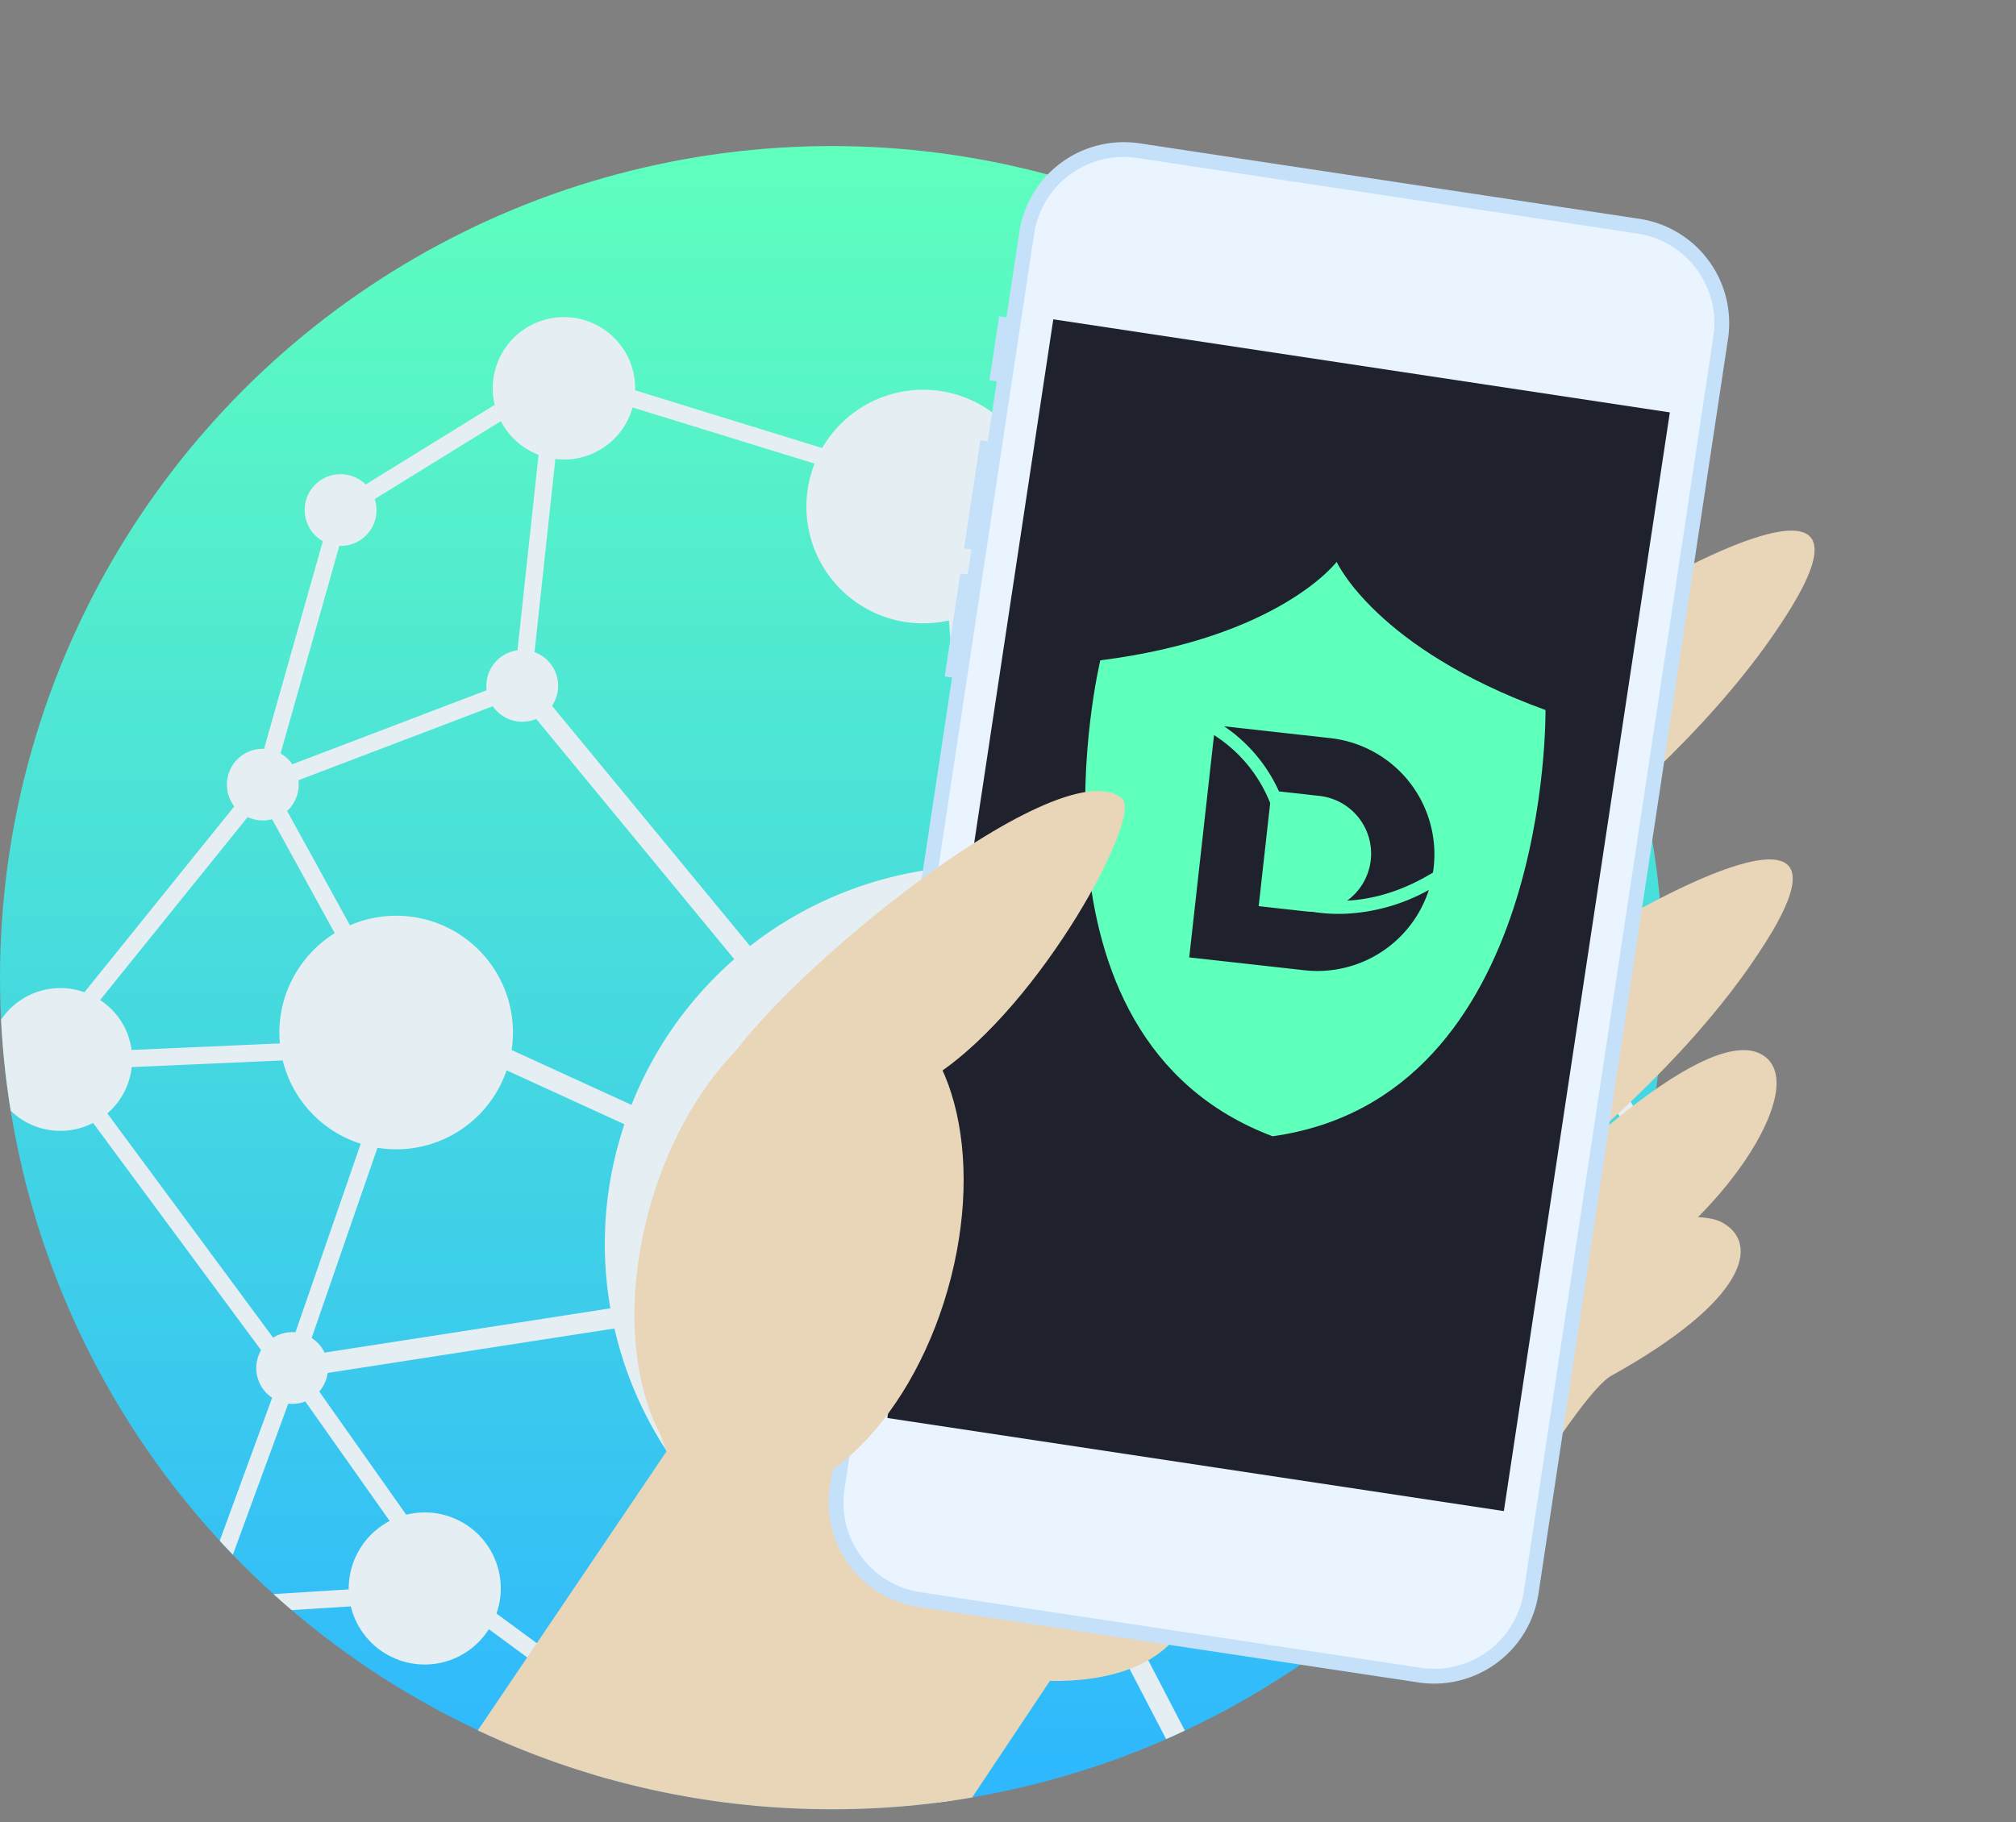
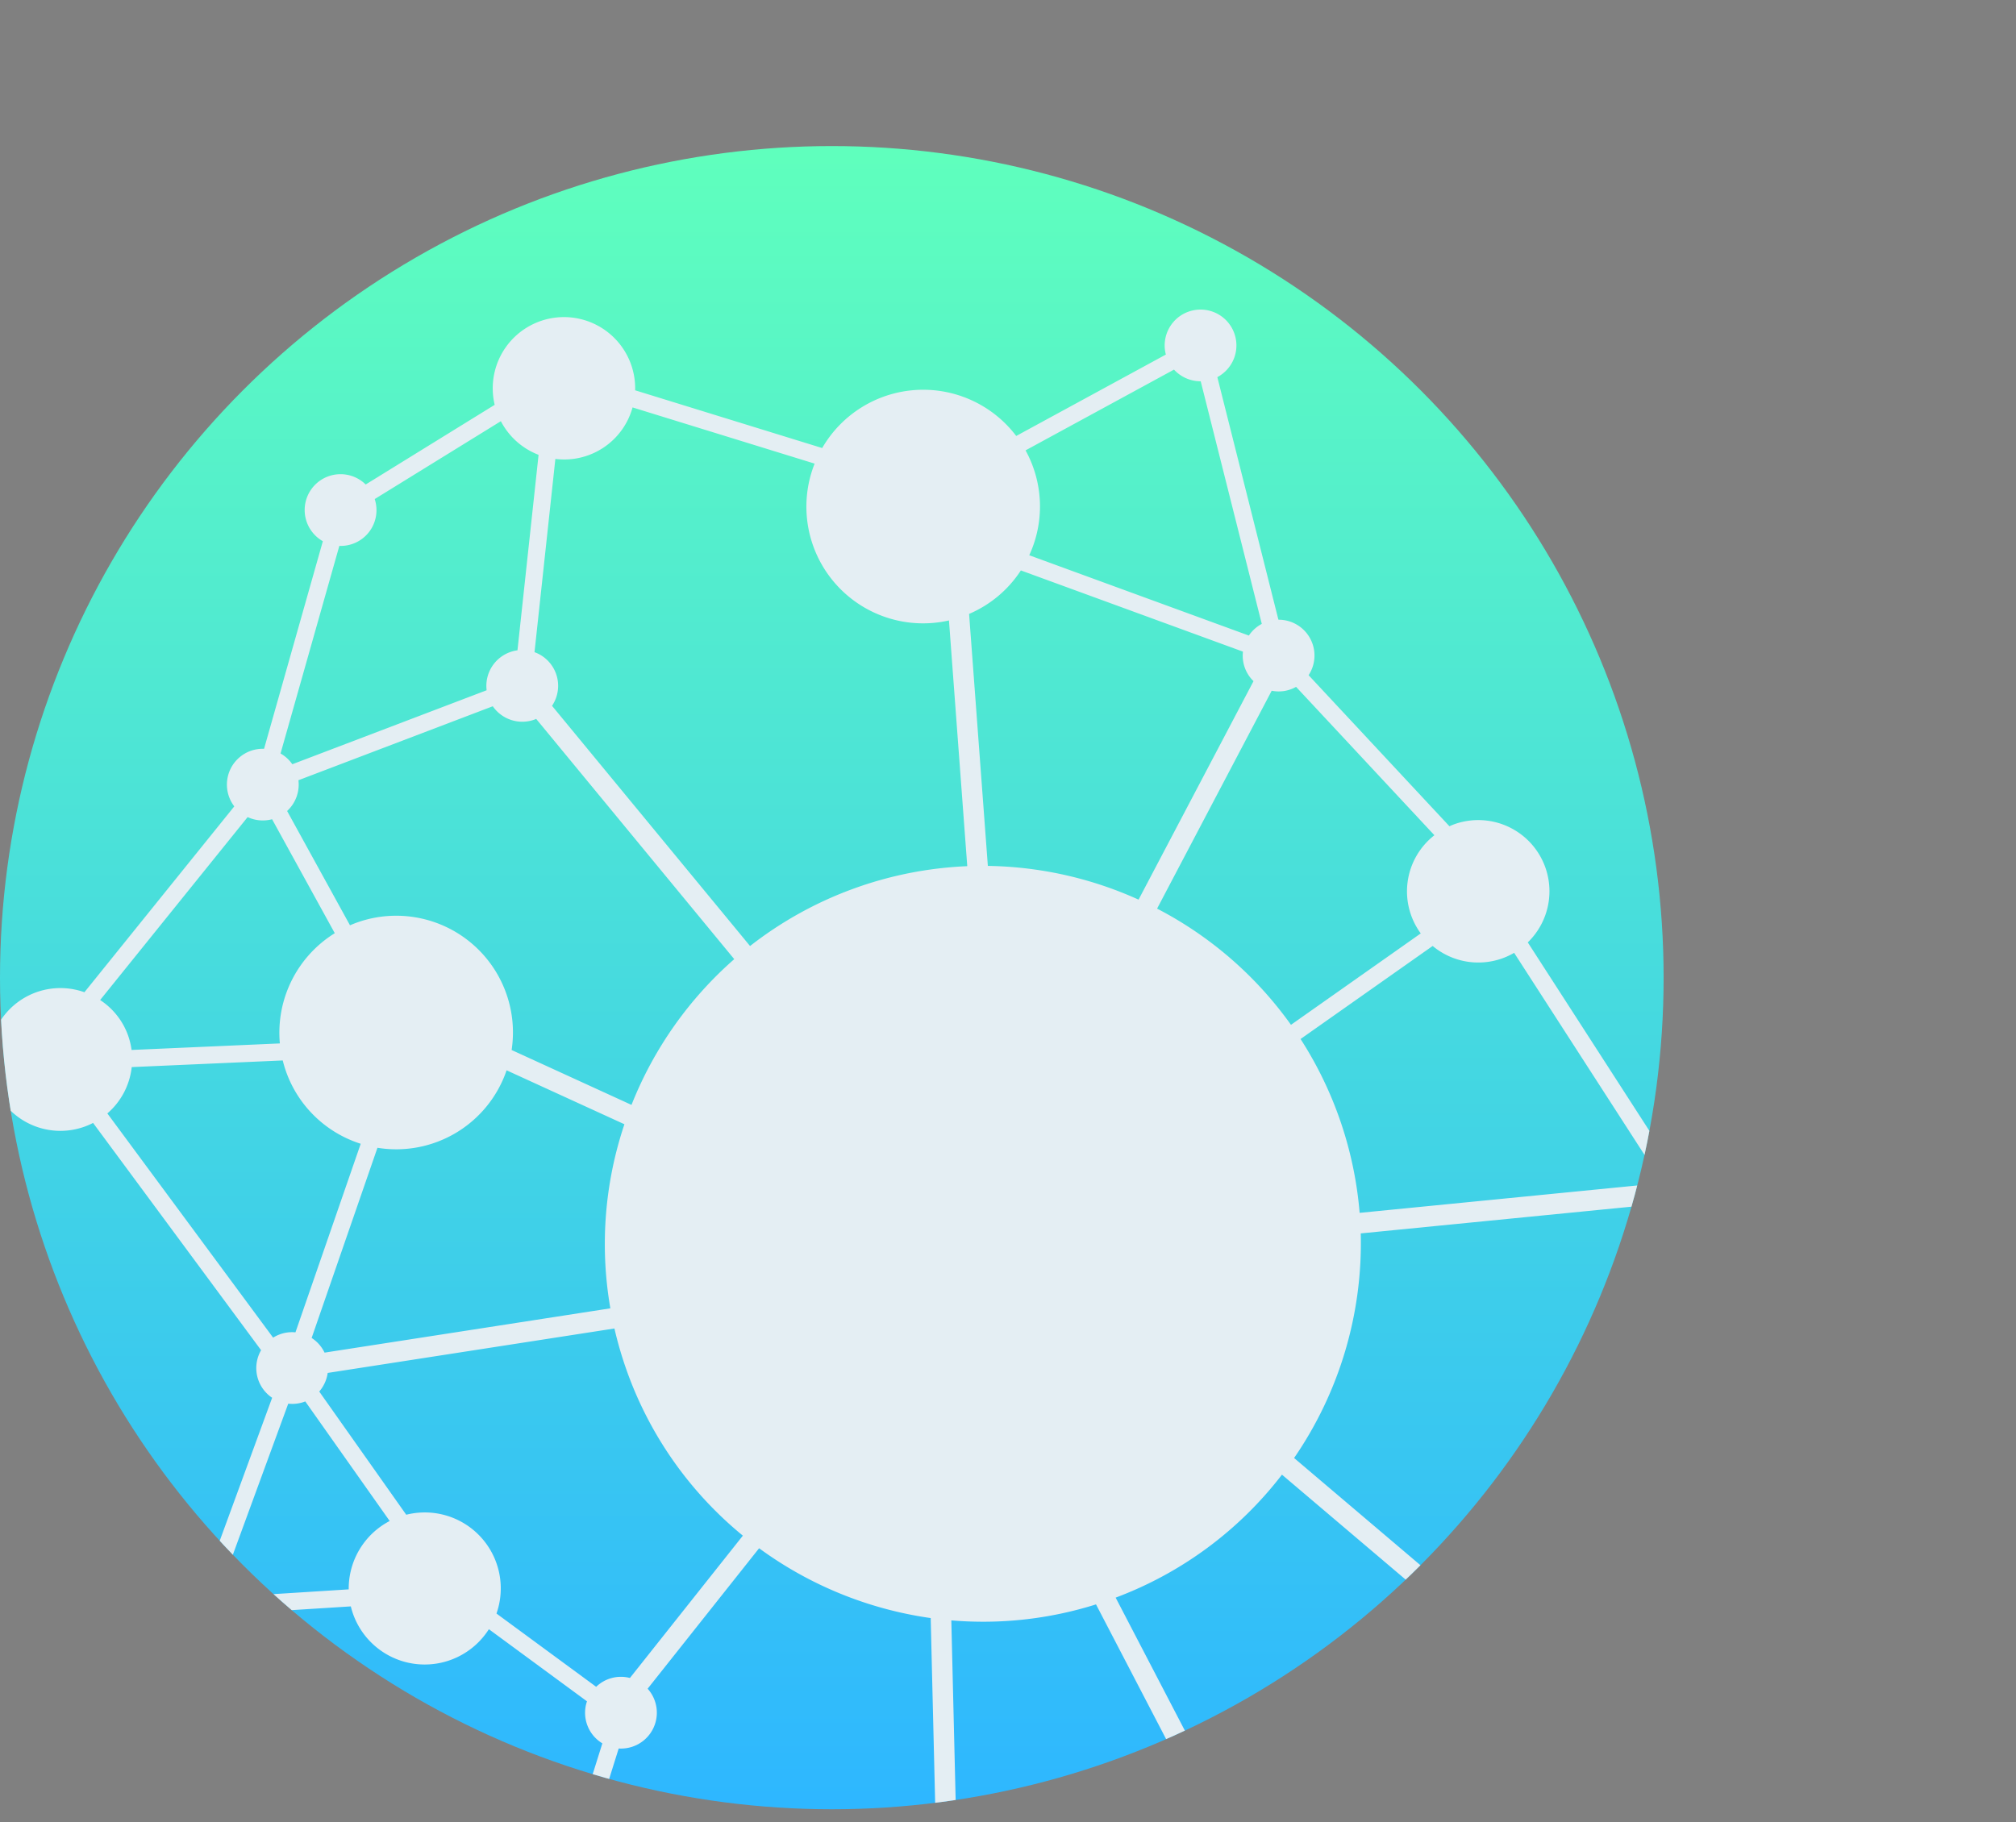
<svg xmlns="http://www.w3.org/2000/svg" width="637.414" height="576.346" viewBox="0 0 637.414 576.346">
  <rect x="0" y="0" width="637.414" height="576.346" fill="#808080" stroke="none" />
  <defs>
    <linearGradient id="a" x1="0.5" x2="0.5" y2="1" gradientUnits="objectBoundingBox">
      <stop offset="0" stop-color="#5fffbd" />
      <stop offset="1" stop-color="#2eb7ff" />
    </linearGradient>
    <clipPath id="d">
      <circle cx="263" cy="263" r="263" transform="translate(1144 6265)" fill="url(#a)" />
    </clipPath>
    <clipPath id="e">
      <rect width="704.181" height="557.505" fill="none" />
    </clipPath>
    <clipPath id="f">
-       <path d="M-6178.681,421.8c-25.731-4.665-61.87,2.442-68.318-12.007-3.07-6.88-3.212-11.689-5.759-19.619A261.889,261.889,0,0,1-6371,418.193c-145.25,0-263-117.749-263-263s117.75-263,263-263a264.728,264.728,0,0,1,42.511,3.418l28.028-45.2s170.257-9.92,162.461,0,60.8,29.322,69.648,36.909,20.657,45.772,23.817,58.417S-5984.308,8.283-5999,19.663s-28.244,56.146-25.082,68.791-.478,80.795,0,91.43,12.65,59.088,0,73.406-30.62,58.507-44.271,70.517S-6086.5,378.319-6108,389.066c-19.8,9.9-41.248,33.28-64.61,33.281A33.931,33.931,0,0,1-6178.681,421.8Z" transform="translate(7778 6372.807)" fill="url(#a)" />
-     </clipPath>
+       </clipPath>
    <clipPath id="g">
      <rect width="373.016" height="680.507" fill="none" />
    </clipPath>
    <clipPath id="h">
-       <path d="M304.6,366.178s5.237,122.388,93.836,129.679c81.233-36.11,45.8-153.375,45.8-153.375-56.965-3.923-76.384-26.836-76.384-26.836s-10.773,28.037-63.256,50.532" transform="translate(-304.603 -315.646)" fill="none" />
-     </clipPath>
+       </clipPath>
    <linearGradient id="i" x1="-0.722" y1="3.049" x2="-0.72" y2="3.049" gradientUnits="objectBoundingBox">
      <stop offset="0" stop-color="#14f194" />
      <stop offset="1" stop-color="#5fffbc" />
    </linearGradient>
  </defs>
  <g transform="translate(-1144 -6218.807)">
    <circle cx="263" cy="263" r="263" transform="translate(1144 6265)" fill="url(#a)" />
    <g clip-path="url(#d)">
      <g transform="translate(1313.259 7065.661) rotate(-109)">
        <g clip-path="url(#e)">
          <path d="M683.842,221.871,673.3,175.11a11.335,11.335,0,1,0-12.549-18.645l-56.026-38.952a11.326,11.326,0,0,0-14.147-14.826L550.424,38.744a22.578,22.578,0,1,0-39.972-10.866L425.2,54.705a11.286,11.286,0,0,0-15.362-1.592L364.453,16.192a11.341,11.341,0,1,0-21.593-4.845,11.376,11.376,0,0,0,.08,1.3l-131.3,48.784a11.337,11.337,0,1,0-17.684,14.082l-55.1,83.876a36.917,36.917,0,0,0-44.063,55.943L31.626,263.215a22.531,22.531,0,1,0-4.284,42.593L107.59,418.89a11.337,11.337,0,0,0,13.969,17.389l85.974,94.868.267-.242a22.523,22.523,0,1,0,42.833-4.828l66.686-24.935a11.342,11.342,0,0,0,20.714-6.393v0l78.72-19.378a22.511,22.511,0,0,0,42.9-9.551c0-.646-.043-1.28-.1-1.912l59.665-26.548a11.323,11.323,0,0,0,19.693-3.314l78.83,6.72A11.341,11.341,0,1,0,629.788,427.7l-8.939-53.118a36.89,36.89,0,0,0,16.362-59.247l36.52-49.975a22.516,22.516,0,1,0,10.11-43.484m-92.049-97.319,2.114,65.711a11.36,11.36,0,0,0-8.287,10.917c0,.256.022.507.038.758l-92.228,34.474a120.069,120.069,0,0,0-33.006-45.721l28.75-30.188a36.911,36.911,0,0,0,54.045-32.716c0-.931-.046-1.849-.114-2.763L583.754,118a11.384,11.384,0,0,0,8.039,6.555M282.894,347.08l-48.678,28.877a36.825,36.825,0,0,0-44.557-3.118L138.407,308.32A11.276,11.276,0,0,0,140.662,303l122.581-18.3a118.782,118.782,0,0,0,19.652,62.376M532.749,47.347a22.387,22.387,0,0,0,13.729-4.707L586,105.572a11.3,11.3,0,0,0-3.16,7.088l-40.529,7.007A37.046,37.046,0,0,0,515,91.9l13.309-45a22.559,22.559,0,0,0,4.442.444M427.706,59.594l84.119-26.471a22.628,22.628,0,0,0,11.344,12.056L509.613,91.011c-1.1-.1-2.206-.157-3.328-.157a36.9,36.9,0,0,0-29.614,14.888L427,66.816a11.144,11.144,0,0,0,.709-7.223m-9.769,13.834a11.28,11.28,0,0,0,5.716-2.351l50.094,39.254a36.866,36.866,0,0,0,9.87,46.585l-28.256,29.669a118.974,118.974,0,0,0-53.6-23.155Zm-6.395-1.157-16.225,90.3a120.4,120.4,0,0,0-12.6-.664,118.8,118.8,0,0,0-62.57,17.729l-30.932-48.416a11.263,11.263,0,0,0,.833-11L322.223,97.96a24.019,24.019,0,0,0,38.832-16.807L406.85,67.831a11.413,11.413,0,0,0,4.693,4.44M354.207,22.695a11.275,11.275,0,0,0,6.826-2.3l45.383,36.922a11.265,11.265,0,0,0-1.1,4.845c0,.16.018.316.024.474L360.888,75.563a24.111,24.111,0,0,0-16.226-19.29L353.9,22.679c.1,0,.2.015.308.015M213.529,66.5l131.3-48.784a11.429,11.429,0,0,0,3.851,3.525l-9.326,33.911c-.741-.069-1.489-.109-2.248-.109a24.027,24.027,0,0,0-18.785,39.029l-31.662,21.9a11.292,11.292,0,0,0-14.154.272L212.735,72.164a11.132,11.132,0,0,0,.794-5.659M198.481,78.489a11.256,11.256,0,0,0,11.035-1.97L269.284,120.6a11.345,11.345,0,0,0,14.9,14.808l30.53,47.785a120.363,120.363,0,0,0-38.543,44.11L161.336,190.836a36.963,36.963,0,0,0-17.636-28.96Zm-37.289,119.12,112.163,35.623a118.735,118.735,0,0,0-10.112,44.9L139.7,296.572a11.367,11.367,0,0,0-8.293-6.348l-4.019-60a36.985,36.985,0,0,0,33.8-32.618M98.327,219.446a36.824,36.824,0,0,0,23.637,10.807L126,290.577a11.394,11.394,0,0,0-6.813,5.98L44.946,281.57A22.506,22.506,0,0,0,36.6,266.24Zm16.311,195.619a11.269,11.269,0,0,0-2.635.686L32.639,303.915A22.555,22.555,0,0,0,44.8,287.064l73.323,14.8a11.352,11.352,0,0,0,7.468,10.182Zm5.384.573,10.95-103.018a11.249,11.249,0,0,0,3.2-.929l51.193,64.443a36.855,36.855,0,0,0-11.932,33.452l-47.2,11.477a11.4,11.4,0,0,0-6.2-5.426M209.6,525.361,125.57,432.642a11.282,11.282,0,0,0,1.942-6.317l47.167-11.468a37.008,37.008,0,0,0,32.914,25.713l12.629,74.111a22.637,22.637,0,0,0-10.625,10.68m116.436-41.925a11.278,11.278,0,0,0-10.612,12.635l-67.585,25.271a22.482,22.482,0,0,0-22.424-8.439l-12.337-72.4a36.895,36.895,0,0,0,25.738-59.718l47.813-28.363a119.992,119.992,0,0,0,60.3,43.053ZM414.6,465.817a22.536,22.536,0,0,0,.437,4.4L336.73,489.489a11.42,11.42,0,0,0-4.374-4.552l20.831-87.682a119.781,119.781,0,0,0,58.066.244l14.224,49.071A22.513,22.513,0,0,0,414.6,465.817m102.42-33.405L458.409,458.49A22.508,22.508,0,0,0,430.456,444.3l-13.974-48.21a119.561,119.561,0,0,0,48.531-28.06l53.357,56.7a11.126,11.126,0,0,0-1.352,7.683m16-12.251a11.216,11.216,0,0,0-9.914.114l-53.5-56.857a119.724,119.724,0,0,0,25.6-41.584l77.287,20.339a36.73,36.73,0,0,0,7.671,19.957Zm91.431,8.426a11.4,11.4,0,0,0-6.243,6.78l-78.831-6.72a11.278,11.278,0,0,0-2.157-5.069l46.62-57.383a36.763,36.763,0,0,0,31.743,9.694Zm8.881-117.12a36.9,36.9,0,0,0-60.722,24.016l-75.366-19.833a119.578,119.578,0,0,0-1.516-73.156l92.215-34.469a11.313,11.313,0,0,0,17.843.288l55.637,26.132a22.417,22.417,0,0,0,7.455,28.381Zm31.051-81.616-56.287-26.438a11.337,11.337,0,0,0-8.772-13.333L597.2,124.369a11.32,11.32,0,0,0,4.428-2.412l56.026,38.952a11.311,11.311,0,0,0,10.363,15.4l10.3,45.728a22.509,22.509,0,0,0-13.948,7.818" transform="translate(0 0)" fill="#e4eef3" />
        </g>
      </g>
    </g>
    <g clip-path="url(#f)">
      <g transform="translate(1420.434 6218.337) rotate(16)">
        <g transform="translate(0 0.002)">
          <g clip-path="url(#g)">
            <path d="M141.6,1224.532,218.605,983.3,87.337,932.091,0,1199.808c39.126,23.2,88.9,29.075,141.6,24.724" transform="translate(0 -545.353)" fill="#e9d6b8" />
            <path d="M212.119,1057.986c-50.182-9.7-86.7-39.051-81.584-65.546s49.954-40.107,100.138-30.409,86.7,39.049,81.578,65.548-49.948,40.108-100.132,30.407" transform="translate(-76.094 -561.04)" fill="#e9d6b8" />
            <path d="M627.573,485.536c-18.826,21.037-39.162,25.276-60.415,63.025l68.7,13.092c20.867-29.185,40.944-64.008,49.886-96.715,13.219-48.577-29.331-11.613-58.173,20.6" transform="translate(-331.835 -258.313)" fill="#e9d6b8" />
            <path d="M574.5,240.038c-18.824,21.037-39.158,25.275-60.413,63.022l68.7,13.094c20.864-29.183,40.943-64.009,49.884-96.713,13.215-48.578-29.331-11.614-58.173,20.6" transform="translate(-300.782 -114.676)" fill="#e9d6b8" />
            <path d="M723.841,655.948s40.03-76.47,61.827-68.767c16.214,5.725,1.75,50.508-20.491,75.249-19.183,21.356-42.209,37.963-42.209,37.963Z" transform="translate(-422.998 -343.232)" fill="#e9d6b8" />
            <path d="M720.613,803.075l13.1-60.192s38.23-27.68,52.317-24.509c13.226,2.98,14.57,21.262-20.43,56.322-7.851,7.954-23.34,66.982-23.34,66.982Z" transform="translate(-421.619 -420.162)" fill="#e9d6b8" />
            <path d="M167.018,224.955h0l-6.183.807-2.643-20.319,6.183-.8Z" transform="translate(-92.556 -119.733)" fill="#c5e1f9" />
            <path d="M181.17,333.763h0l-6.181.806-4.46-34.263,6.183-.809Z" transform="translate(-99.774 -175.232)" fill="#c5e1f9" />
            <path d="M194.2,433.9h0l-6.183.8-4.25-32.681,6.183-.8Z" transform="translate(-107.518 -234.751)" fill="#c5e1f9" />
            <path d="M431.383,427.191A33.382,33.382,0,0,1,402.67,464.5L243.989,485.143a33.4,33.4,0,0,1-37.31-28.719l-51.8-398.2a33.4,33.4,0,0,1,28.725-37.3L342.279.28a33.394,33.394,0,0,1,37.307,28.715Z" transform="translate(-90.453 -0.002)" fill="#c5e1f9" />
            <path d="M250.023,487.1a28.617,28.617,0,0,1-32.032-24.661l-51.8-398.2a28.614,28.614,0,0,1,24.652-32.035L349.531,11.563a28.626,28.626,0,0,1,32.045,24.66l51.8,398.2a28.626,28.626,0,0,1-24.663,32.039Z" transform="translate(-97.097 -6.625)" fill="#eaf4fe" />
            <path d="M439.343,484.625l-195.5,25.427L198.513,161.583l195.5-25.433Z" transform="translate(-116.147 -79.66)" fill="#1f212d" />
            <path d="M187.229,816.4c0,44.854-21.878,81.216-48.865,81.216S89.5,861.258,89.5,816.4s21.882-81.214,48.865-81.214,48.865,36.357,48.865,81.214" transform="translate(-52.364 -430.149)" fill="#e9d6b8" />
          </g>
        </g>
        <g transform="translate(126.385 130.968)">
          <g clip-path="url(#h)">
            <rect width="175.069" height="180.211" fill="url(#i)" />
          </g>
        </g>
        <g transform="translate(0 0.002)">
          <g clip-path="url(#g)">
            <path d="M431.514,466.051l12.679-2.152a18.368,18.368,0,0,1,17.563,29.421c8.686-2.99,16.633-8.4,23.633-16.015-.07-.568-.149-1.137-.246-1.707a36.979,36.979,0,0,0-42.687-30.213l-33.278,5.649a49.5,49.5,0,0,1,22.335,15.017" transform="translate(-239.404 -260.279)" fill="#1f212d" />
            <path d="M451.261,513.136c-.788.134-1.55.239-2.3.333a18.587,18.587,0,0,1-1.878.422l-15,2.547-5.488-32.331a45.186,45.186,0,0,0-22.069-15.491c-.309-.1-.616-.194-.922-.286l11.839,69.742,36.116-6.131a37.014,37.014,0,0,0,30.829-35.262A59.76,59.76,0,0,1,458.5,511.387a54.124,54.124,0,0,1-7.235,1.749" transform="translate(-236.139 -274.013)" fill="#1f212d" />
            <path d="M112.55,653.574c3.678-28.02,74.385-131.7,98.326-120.569,7.666,3.565-6.4,69.383-32.253,99.921-22.3,26.358-22.725,65.989-22.725,65.989s-46.081-24.586-43.348-45.34" transform="translate(-65.783 -311.367)" fill="#e9d6b8" />
          </g>
        </g>
      </g>
    </g>
  </g>
</svg>